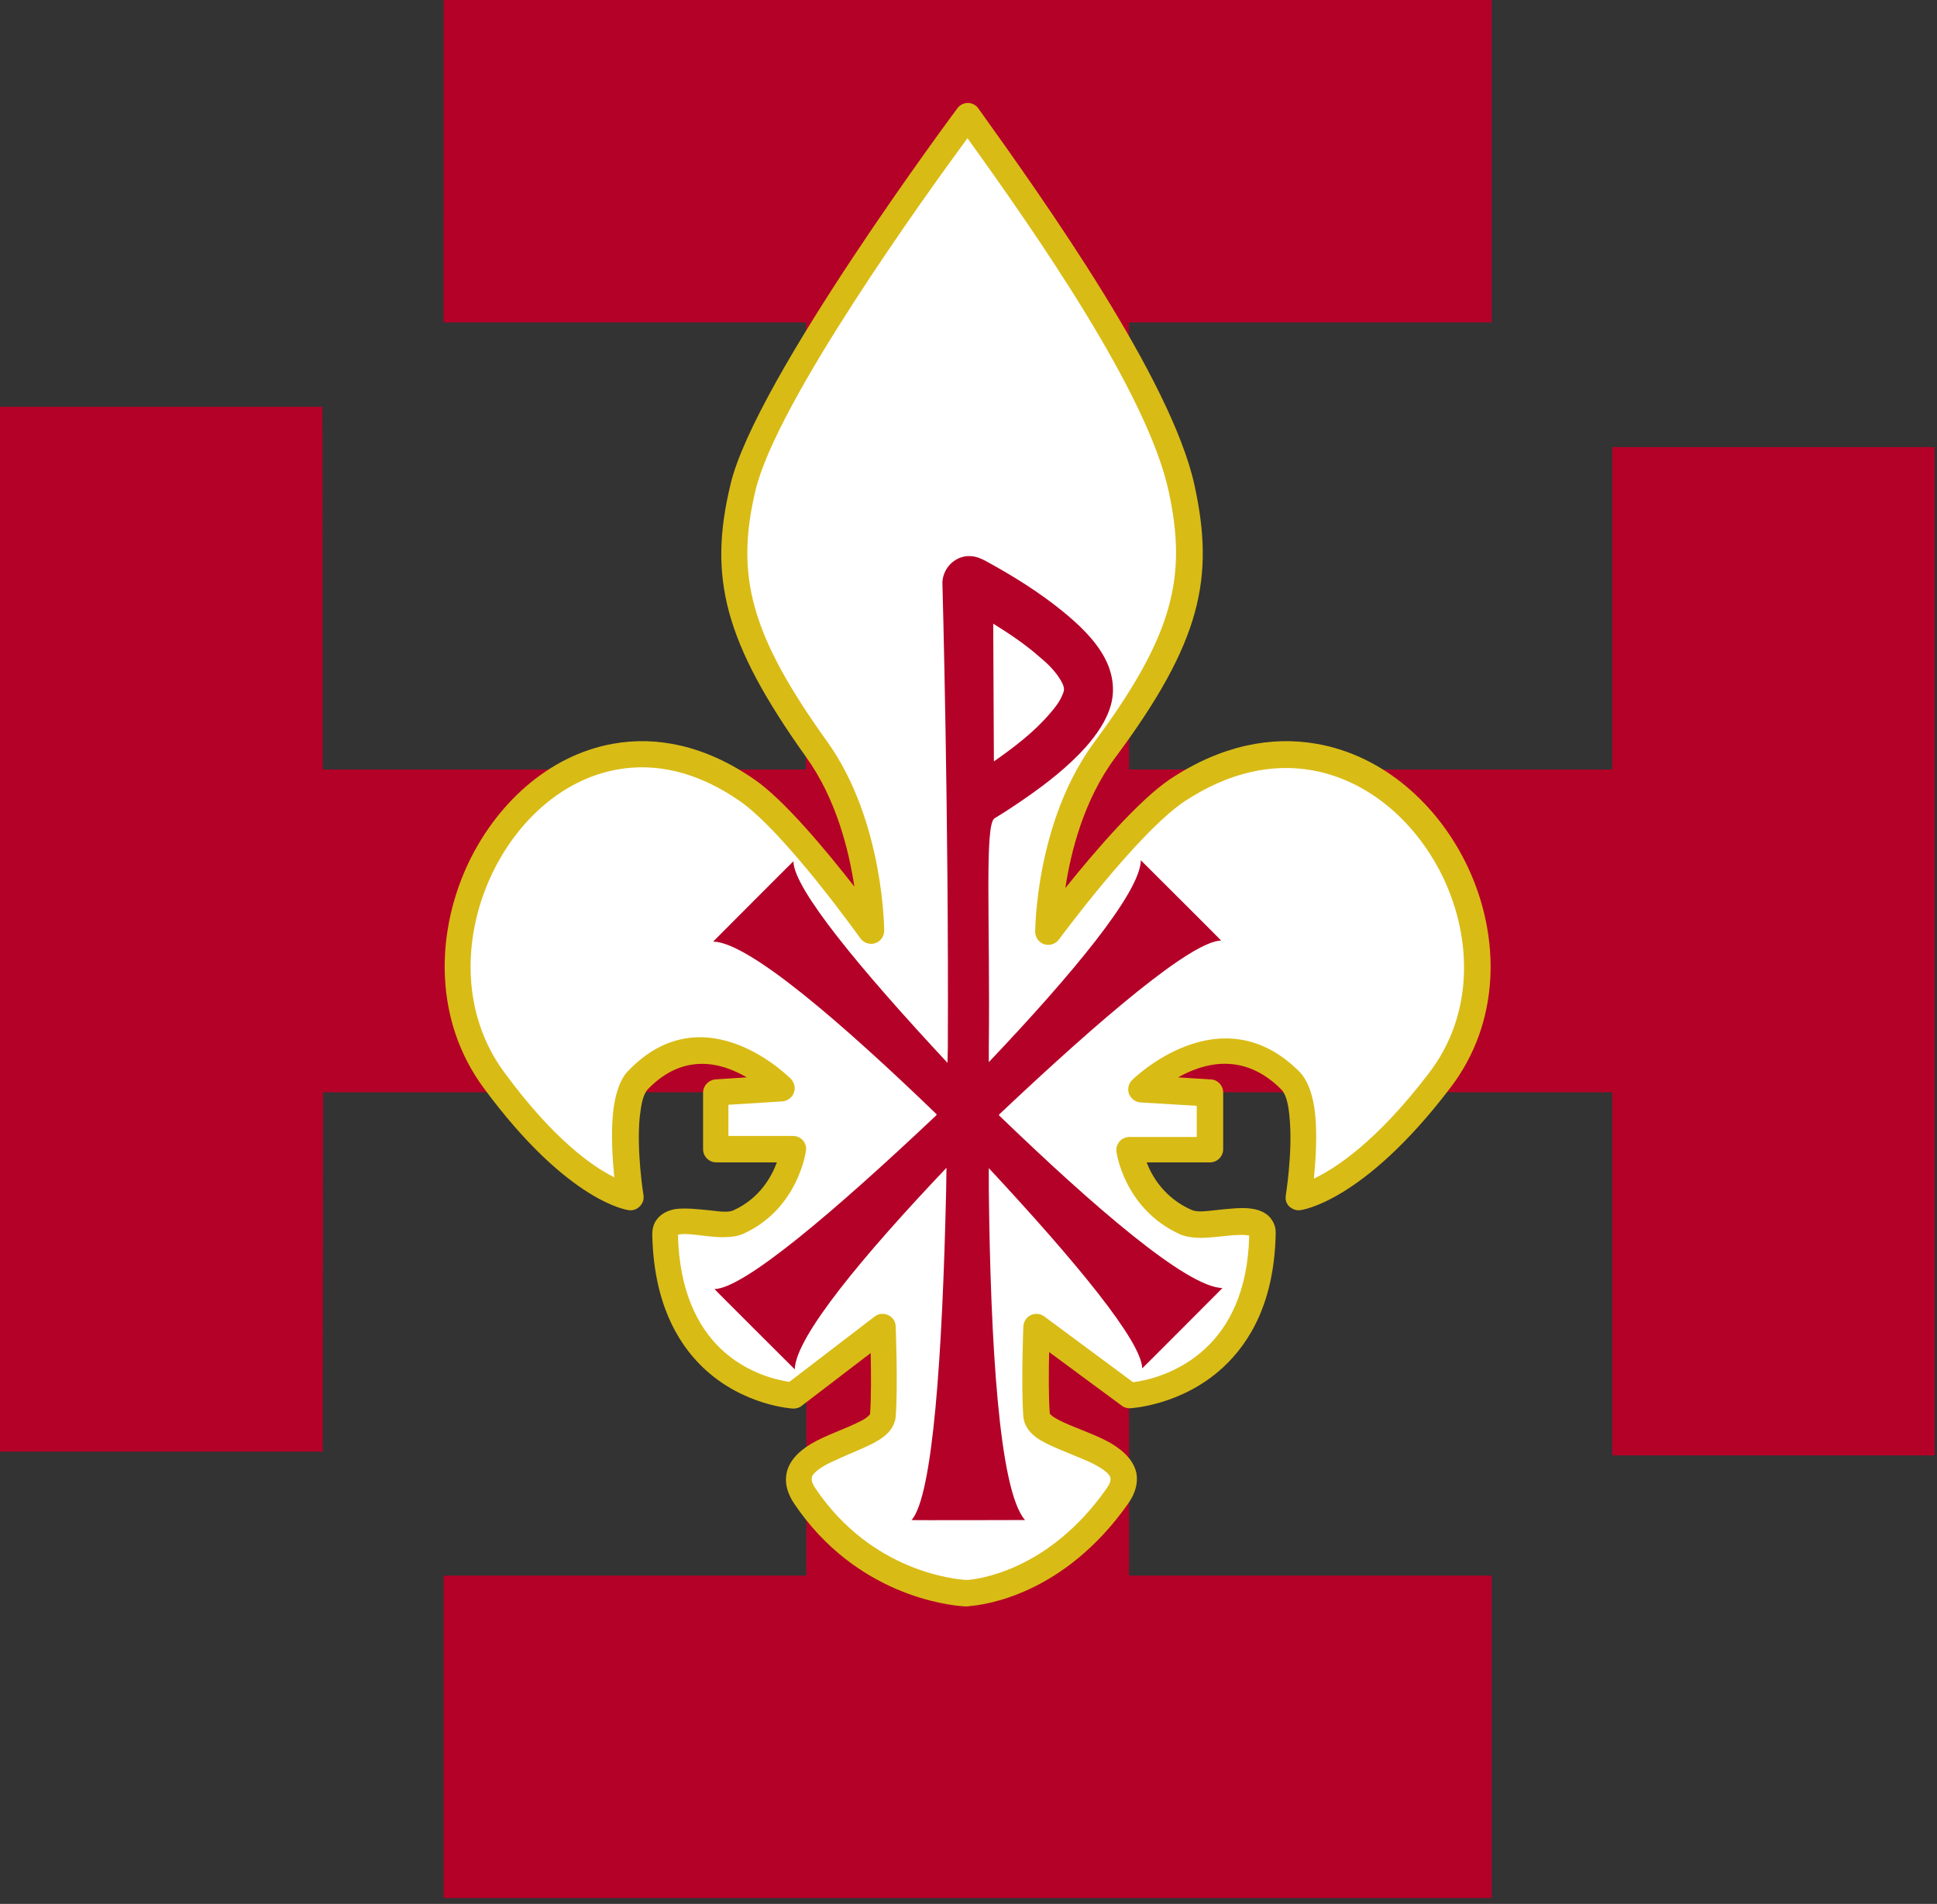
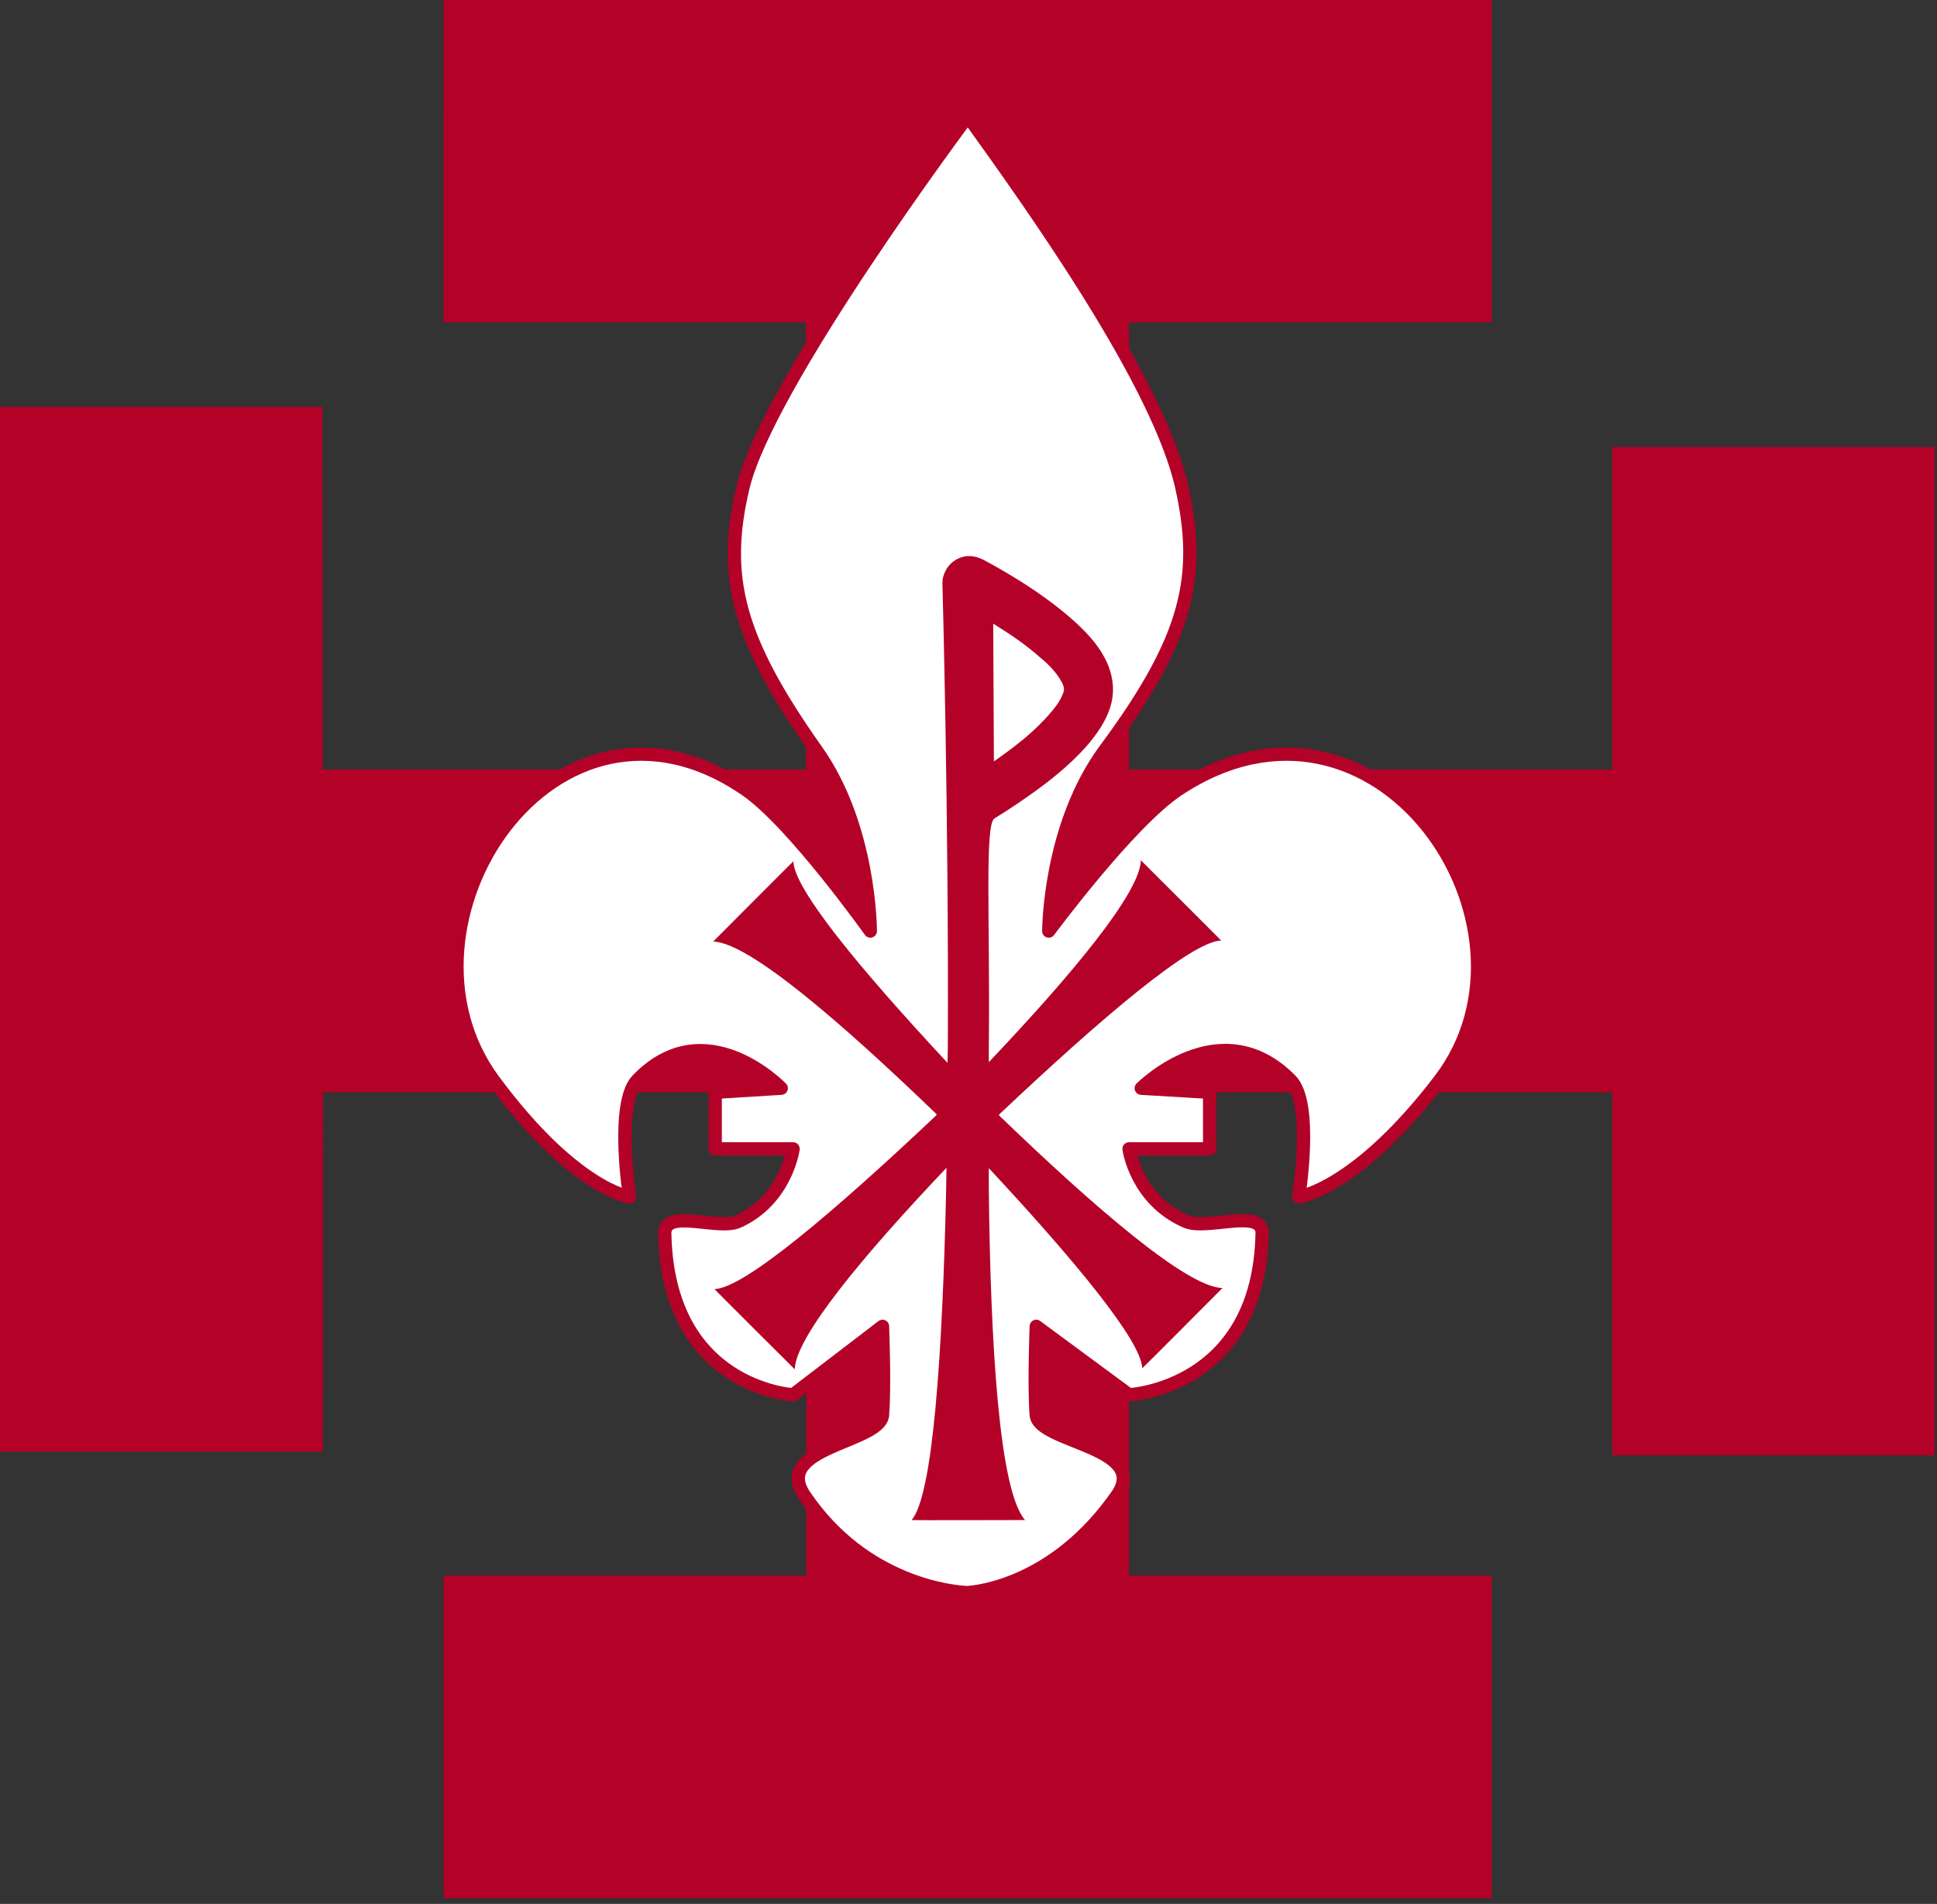
<svg xmlns="http://www.w3.org/2000/svg" height="171" viewBox="0 0 174 171" width="174">
  <rect x="0" y="0" width="174" height="171" fill="#333333" stroke="none" />
  <g fill="none">
    <path d="m39.85 0h94.149v28.959h-32.579v40.154h43.409v-28.959h28.959v90.559h-28.959v-32.61h-43.409v43.409h32.579v28.959h-94.149v-28.959h32.579v-43.409h-43.409l-.03 32.275h-28.99v-93.844h28.959l.03 32.579h43.409v-40.154h-32.549z" fill="#b40128" />
    <path d="m66.741 43.774c2.221-9.339 20.199-33.34 20.199-33.34 5.932 8.244 17.157 23.971 19.225 33.34 1.764 7.97.578 13.506-6.875 23.545-5.08 6.875-5.08 16.305-5.08 16.305s7.24-9.795 11.59-12.685c17.887-11.894 34.192 12.137 23.545 26.07-7.483 9.795-12.685 10.495-12.685 10.495s1.369-8.396-.73-10.495c-6.327-6.388-13.415.73-13.415.73l6.145.365v5.08h-7.24s.608 4.533 5.08 6.51c1.886.852 6.936-1.247 6.875 1.095-.274 13.932-11.955 14.48-11.955 14.48l-8.335-6.145s-.213 5.323 0 7.97c.213 2.494 10.312 2.859 7.24 7.24-5.567 7.94-12.442 8.639-13.415 8.7s-.03 0-.061 0c-.03 0-.061 0-.061 0-1.065-.061-9.095-.7-14.51-8.7-2.981-4.38 6.784-4.745 6.997-7.24.213-2.647 0-7.97 0-7.97l-8.031 6.145s-11.255-.578-11.529-14.48c-.03-2.312 4.837-.243 6.631-1.095 4.289-1.977 4.898-6.51 4.898-6.51h-6.997v-5.08l5.932-.365s-6.814-7.088-12.928-.73c-2.008 2.099-.7 10.495-.7 10.495s-4.989-.7-12.229-10.495c-10.282-13.932 5.445-37.964 22.693-26.07 4.198 2.89 11.164 12.685 11.164 12.685s.03-9.43-4.898-16.305c-7.088-10.038-8.426-15.605-6.54-23.545z" fill="#fff" stroke="#b40128" stroke-linejoin="round" stroke-width="1.191" />
-     <path d="m76.749 79.638c-.487-3.224-1.612-7.848-4.32-11.62-7.453-10.434-8.791-16.244-6.814-24.488 2.221-9.46 20.381-33.796 20.381-33.796.213-.304.578-.487.943-.487s.73.183.943.487c5.993 8.365 17.309 24.305 19.408 33.796 1.825 8.305.669 14.054-7.088 24.488-2.859 3.833-4.015 8.517-4.502 11.742 2.555-3.194 6.601-7.909 9.43-9.795 4.593-3.042 9.095-3.863 13.111-3.164 6.023 1.034 10.981 5.476 13.628 11.103 2.92 6.236 2.951 13.902-1.612 19.834-7.879 10.343-13.445 10.951-13.445 10.951-.365.061-.73-.091-1.004-.335-.274-.274-.365-.639-.304-1.004 0 0 .639-3.955.335-6.997-.091-1.065-.274-2.008-.73-2.494-3.377-3.407-6.966-2.403-9.278-1.095l2.951.183c.608.03 1.095.548 1.095 1.186v5.08c0 .639-.517 1.186-1.186 1.186h-5.688c.487 1.278 1.612 3.194 4.015 4.259.517.243 1.338.122 2.19.03 1.186-.122 2.403-.274 3.285-.122.76.122 1.338.426 1.673.882.274.365.456.791.426 1.399-.122 5.993-2.251 9.673-4.715 11.955-3.742 3.468-8.365 3.681-8.365 3.681-.274 0-.548-.061-.76-.243l-6.51-4.806c-.03 1.703-.061 4.046.061 5.536.03.03.122.122.183.183.183.152.426.274.7.426 1.338.669 3.224 1.247 4.593 2.038 1.247.73 2.099 1.643 2.312 2.738.122.76-.03 1.673-.76 2.707-5.749 8.152-12.807 9.065-14.206 9.187-.061 0-.152.03-.213.03h-.03-.03c-.061 0-.122 0-.183 0-1.491-.091-9.734-.973-15.301-9.187-.7-1.034-.852-1.916-.73-2.677.183-1.095 1.004-2.008 2.221-2.738 1.338-.791 3.164-1.369 4.441-2.038.274-.122.487-.274.669-.426.061-.061.152-.152.183-.183.122-1.491.091-3.772.061-5.506l-6.206 4.745c-.213.183-.487.243-.76.243 0 0-4.472-.213-8.122-3.711-2.373-2.281-4.411-5.962-4.533-11.924 0-.578.152-1.034.426-1.369.335-.456.913-.791 1.643-.913.852-.122 2.038 0 3.194.122.791.091 1.582.213 2.069-.03 2.312-1.065 3.377-2.981 3.863-4.289h-5.445c-.639 0-1.186-.517-1.186-1.186v-5.08c0-.608.487-1.126 1.095-1.186l2.829-.183c-2.221-1.308-5.658-2.281-8.883 1.065-.456.487-.608 1.43-.73 2.494-.304 3.072.335 7.027.335 7.027.061.365-.061.73-.335 1.004-.274.274-.639.395-1.004.335 0 0-5.384-.608-13.02-10.981-4.38-5.932-4.35-13.567-1.551-19.803 2.555-5.628 7.362-10.069 13.172-11.103 3.894-.7 8.244.122 12.685 3.194 2.677 1.825 6.51 6.449 9.004 9.643zm10.16-67.227c-3.742 5.08-17.157 23.697-19.043 31.636-1.825 7.635-.456 12.959 6.449 22.571 5.11 7.149 5.11 16.974 5.11 16.974 0 .517-.335.973-.821 1.126-.487.152-1.004-.03-1.308-.426 0 0-6.814-9.582-10.89-12.381-3.833-2.647-7.574-3.407-10.951-2.799-5.08.913-9.217 4.837-11.438 9.765-2.464 5.476-2.555 12.229 1.278 17.43 4.441 6.053 7.97 8.487 9.886 9.43-.152-1.551-.304-3.772-.122-5.658.152-1.673.608-3.133 1.369-3.894 6.905-7.209 14.632.73 14.632.73.304.335.426.821.243 1.247-.152.426-.578.73-1.034.76l-4.837.304v2.799h5.81c.335 0 .669.152.882.395.213.243.335.608.274.943 0 0-.669 5.171-5.567 7.422-.487.243-1.156.335-1.886.335-.852 0-1.825-.152-2.707-.243-.365-.03-.73-.061-1.034-.03-.091 0-.213.03-.304.061.122 5.08 1.795 8.244 3.802 10.191 2.373 2.281 5.171 2.859 6.206 3.012l7.666-5.871c.335-.274.821-.304 1.217-.122.395.183.669.578.669 1.034 0 0 .213 5.415 0 8.092-.061.669-.426 1.308-1.126 1.825-.943.73-2.707 1.338-4.259 2.069-.639.274-1.217.578-1.673.943-.243.213-.487.426-.487.7-.03.274.122.578.365.943 5.05 7.453 12.533 8.122 13.567 8.183.943-.061 7.331-.791 12.533-8.183.274-.395.426-.7.365-1.004-.091-.304-.365-.517-.7-.76-.456-.304-.973-.578-1.551-.821-1.612-.7-3.407-1.308-4.411-2.038-.73-.548-1.095-1.186-1.156-1.856-.213-2.707 0-8.122 0-8.122.03-.426.274-.821.669-1.004.395-.183.852-.152 1.217.122l7.97 5.901c1.034-.122 3.985-.7 6.479-3.012 2.099-1.947 3.833-5.08 3.955-10.16-.152-.03-.456-.061-.669-.061-.243 0-.517.03-.76.03-.913.091-1.947.213-2.799.243-.76 0-1.43-.091-1.947-.304-5.08-2.281-5.749-7.422-5.749-7.422-.061-.335.061-.669.274-.943.213-.243.548-.395.882-.395h6.053v-2.799l-5.05-.304c-.456-.03-.852-.335-1.034-.76-.152-.426-.061-.913.274-1.247 0 0 7.94-7.909 15.058-.73.76.791 1.247 2.221 1.399 3.894.183 1.916.03 4.137-.122 5.688 1.977-.943 5.658-3.346 10.343-9.491 3.985-5.202 3.894-11.924 1.338-17.4-2.312-4.928-6.631-8.883-11.894-9.795-3.498-.608-7.392.152-11.407 2.799-4.228 2.829-11.286 12.411-11.286 12.411-.304.395-.821.578-1.308.426-.487-.152-.821-.608-.821-1.126 0 0 0-9.826 5.293-17.005 7.149-9.643 8.365-14.906 6.692-22.571-1.916-8.852-12.016-23.271-18.069-31.697z" fill="#d9bb16" />
    <path d="m85.114 95.457.03-1.369c.091-20.929-.487-41.705-.487-41.705v-.03c0-.03 0-.03 0-.091.061-.973.7-1.856 1.643-2.19.183-.061.335-.091.517-.122h.183.122.091c.487.03.943.213 1.369.456 2.403 1.308 4.745 2.768 6.844 4.472 1.491 1.217 2.92 2.555 3.802 4.198.7 1.308.973 2.829.548 4.289-.395 1.399-1.278 2.616-2.221 3.711-1.612 1.795-3.529 3.285-5.506 4.654-.882.608-1.795 1.217-2.707 1.764-.913.548-.395 9.156-.517 20.533v1.369c7.422-7.818 13.598-15.21 13.658-18.13 0 0 7.24 7.209 7.209 7.209-2.647.061-10.708 6.905-19.955 15.636l.03.03-.03.03c8.517 8.213 16.883 15.453 20.077 15.514 0 0-7.209 7.24-7.209 7.209-.061-2.434-5.962-9.582-13.78-17.978v1.977c.152 13.689.913 26.982 3.255 29.629 0 0-10.221.03-10.191 0 1.916-2.19 2.768-14.784 3.103-29.598l.03-2.038c-7.422 7.818-13.567 15.179-13.628 18.1 0 0-7.24-7.209-7.209-7.209 2.647-.061 10.708-6.905 19.955-15.636l-.03-.03.03-.03c-8.517-8.213-16.883-15.453-20.077-15.514 0 0 7.209-7.24 7.209-7.209.03 2.464 5.962 9.643 13.841 18.1zm10.464-33.583s0 .03 0 0 0 0 0 0c-.03-.365-.243-.7-.456-1.034-.487-.73-1.126-1.338-1.795-1.886-1.247-1.095-2.647-2.038-4.076-2.92l-.03-.03c.03 4.137.03 8.244.061 12.381 1.825-1.278 3.59-2.616 5.019-4.289.456-.517.913-1.095 1.156-1.734.061-.122.122-.304.122-.487 0 0 0 .03 0 0s0 .03 0 0z" fill="#b40128" />
  </g>
</svg>